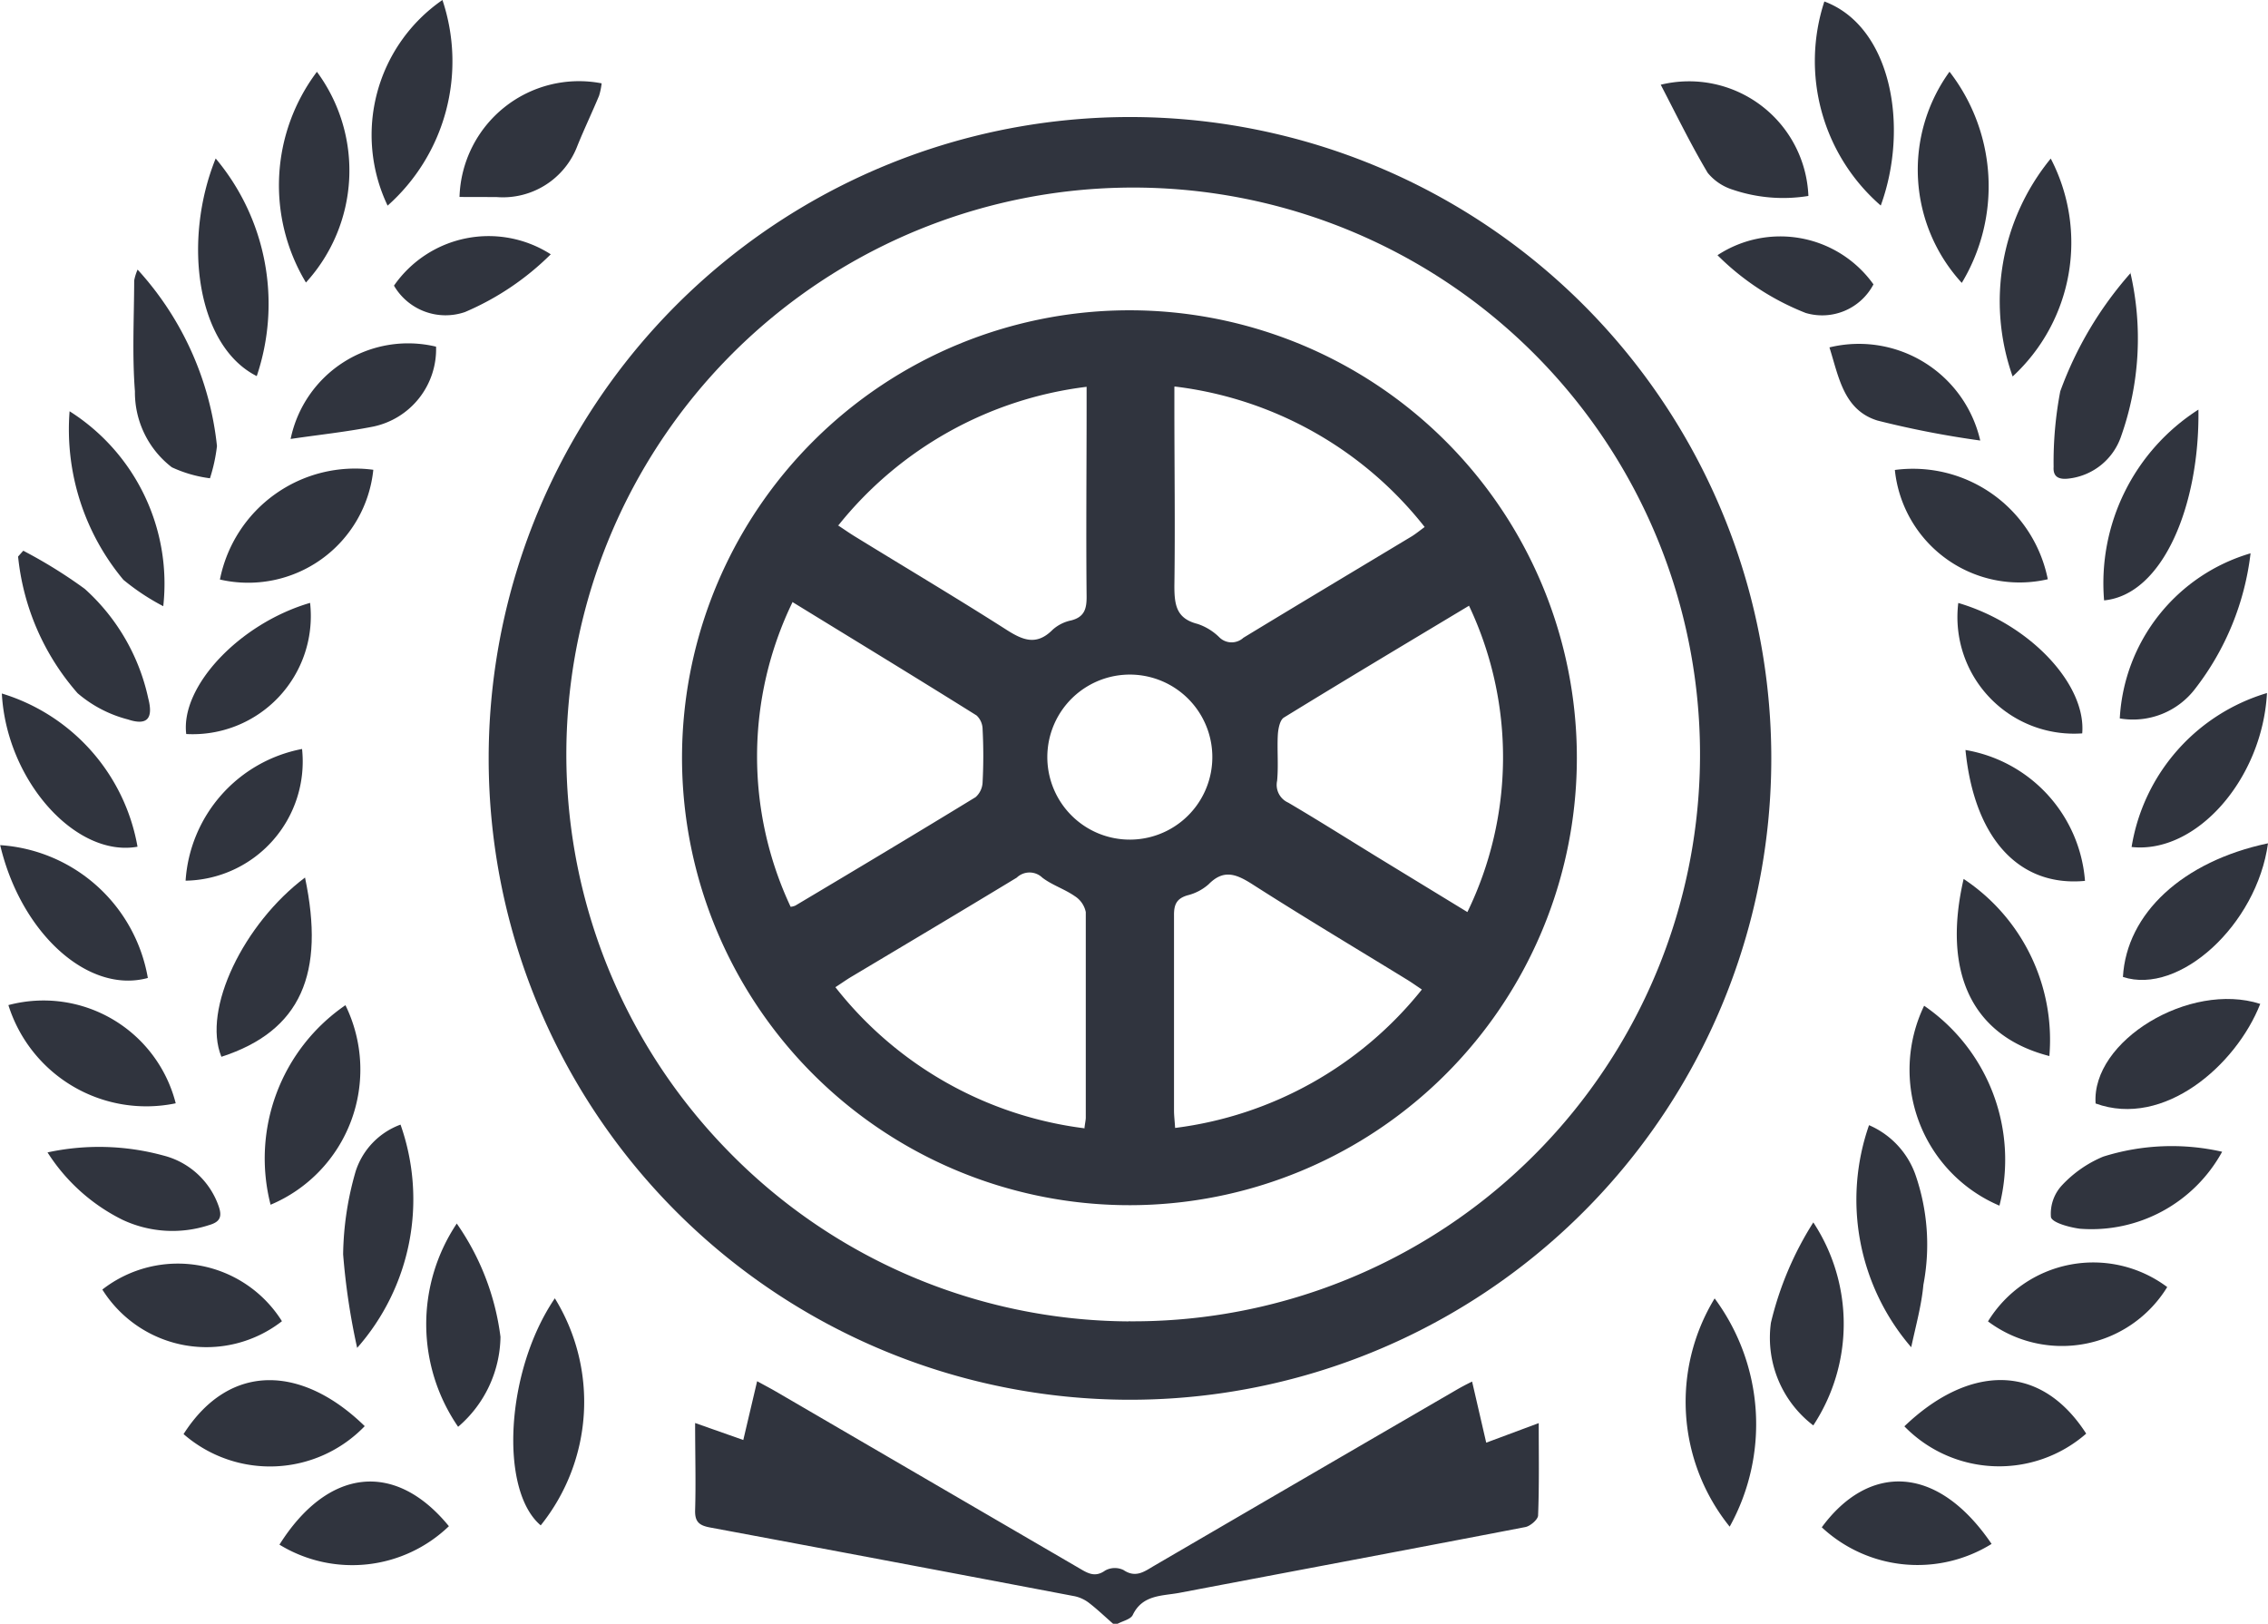
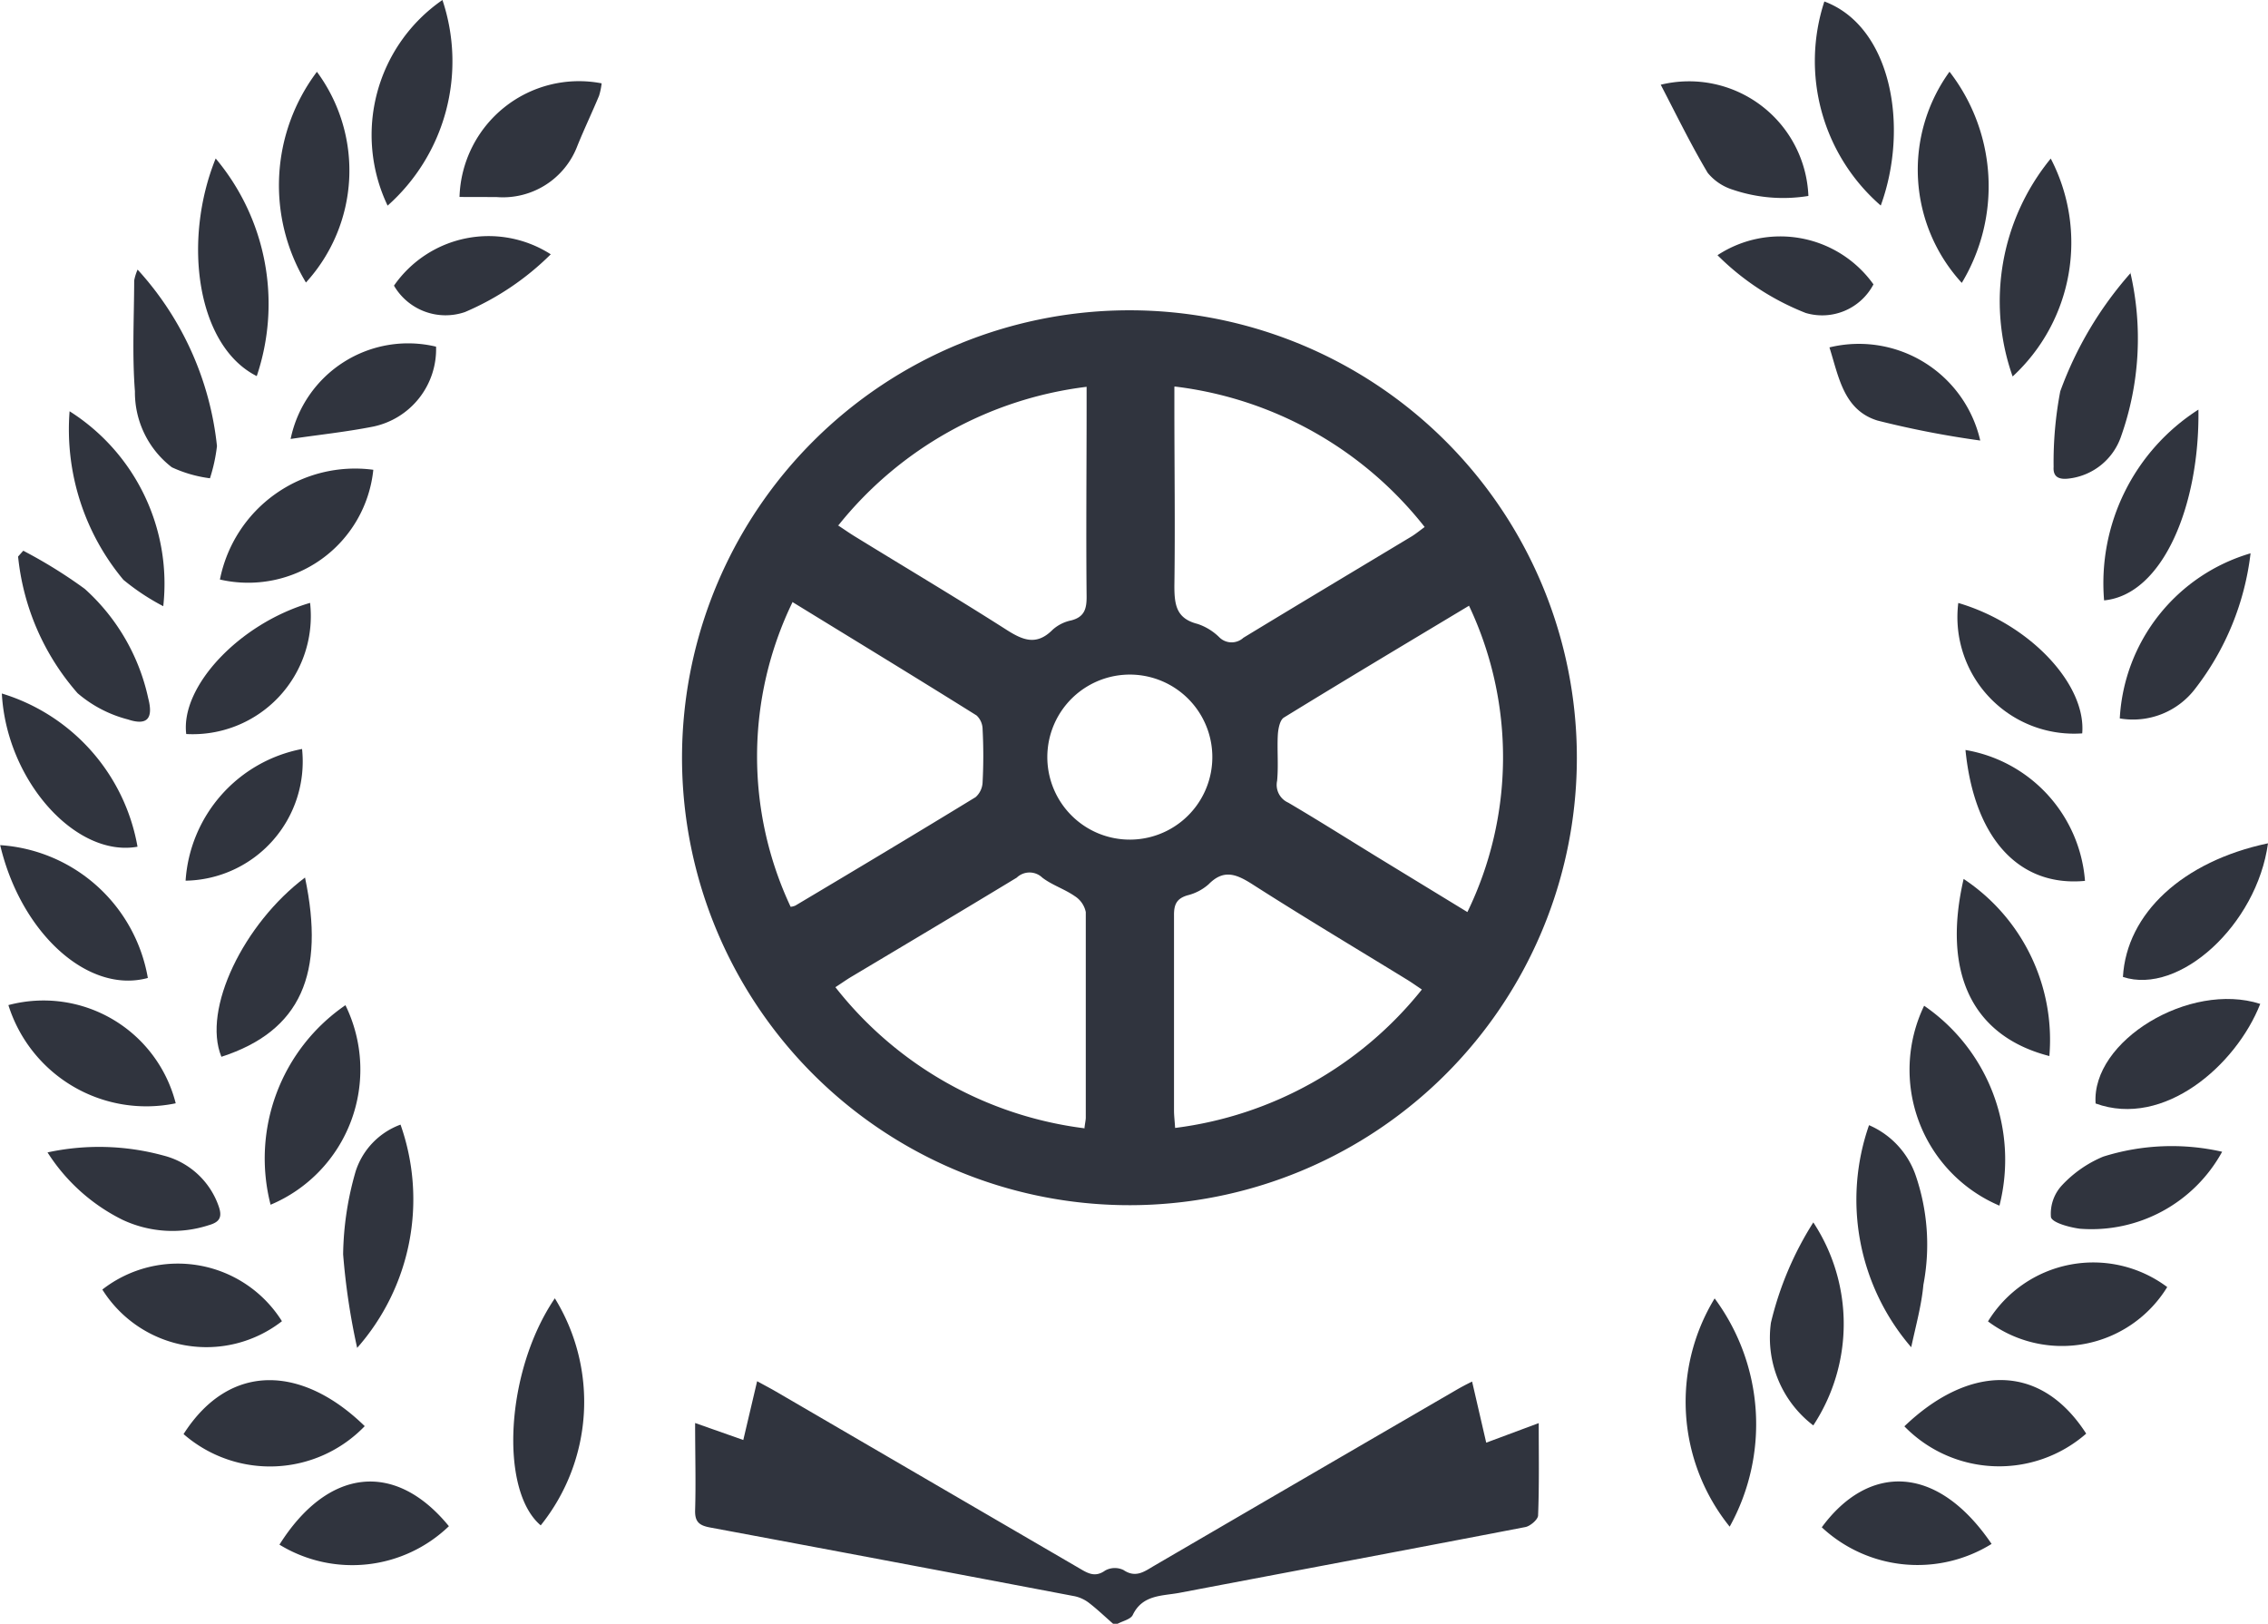
<svg xmlns="http://www.w3.org/2000/svg" width="24.575" height="17.593" viewBox="0 0 24.575 17.593">
  <g data-name="Group 2196">
    <path data-name="Path 4175" d="M808.79 592.746c-.086-.075-.167-.153-.256-.222a.392.392 0 0 0-.159-.076q-1.975-.376-3.952-.745c-.119-.022-.166-.062-.162-.189.009-.3 0-.6 0-.943l.522.184.15-.637c.074.041.138.074.2.11l3.286 1.914c.092.054.173.107.284.028a.216.216 0 0 1 .2-.006c.135.091.23.013.335-.048q1.627-.949 3.255-1.894c.058-.034.117-.066.187-.1l.153.662.569-.212c0 .35.006.676-.007 1 0 .043-.083.115-.136.126-1.25.241-2.5.475-3.75.713-.186.035-.4.018-.506.24-.024.049-.114.066-.173.1z" transform="translate(-796.729 -575.153)" style="fill:#30343e" />
-     <path data-name="Path 4176" d="M744.055 227.98a6.949 6.949 0 1 1 6.936 6.955 6.949 6.949 0 0 1-6.936-6.955zm6.932 6.105a6.142 6.142 0 1 0-4.344-1.852 6.107 6.107 0 0 0 4.344 1.853z" transform="translate(-738.76 -219.769)" style="fill:#30343e" />
    <path data-name="Path 4177" d="M1160.005 482.811a1.6 1.6 0 0 1-.816-2.166 2.023 2.023 0 0 1 .816 2.166z" transform="translate(-1138.34 -469.748)" style="fill:#30343e" />
    <path data-name="Path 4178" d="M678.813 480.467a1.588 1.588 0 0 1-.811 2.162 2.013 2.013 0 0 1 .811-2.162z" transform="translate(-675.07 -469.576)" style="fill:#30343e" />
    <path data-name="Path 4179" d="M1201.207 266.854a3.174 3.174 0 0 1-.1 1.77.681.681 0 0 1-.577.461c-.1.01-.162-.02-.155-.126a4.088 4.088 0 0 1 .072-.82 3.985 3.985 0 0 1 .765-1.285z" transform="translate(-1178.123 -263.899)" style="fill:#30343e" />
    <path data-name="Path 4180" d="M640.454 265.945a3.354 3.354 0 0 1 .86 1.912 1.813 1.813 0 0 1-.076.349 1.4 1.4 0 0 1-.413-.119 1.024 1.024 0 0 1-.4-.823c-.031-.4-.009-.8-.008-1.2a.529.529 0 0 1 .037-.119z" transform="translate(-638.963 -263.024)" style="fill:#30343e" />
    <path data-name="Path 4181" d="M1219.713 350.484a1.976 1.976 0 0 1 1.417-1.789 2.955 2.955 0 0 1-.6 1.467.846.846 0 0 1-.817.322z" transform="translate(-1196.744 -342.7)" style="fill:#30343e" />
    <path data-name="Path 4182" d="M702.25 515.317a2.433 2.433 0 0 1-.47 2.419 7.362 7.362 0 0 1-.152-1.014 3.369 3.369 0 0 1 .136-.9.8.8 0 0 1 .486-.505z" transform="translate(-697.91 -503.132)" style="fill:#30343e" />
    <path data-name="Path 4183" d="M606.849 347.9a5.231 5.231 0 0 1 .666.413 2.226 2.226 0 0 1 .688 1.185c.057.219-.009.3-.22.23a1.357 1.357 0 0 1-.545-.284 2.648 2.648 0 0 1-.645-1.481z" transform="translate(-606.597 -341.933)" style="fill:#30343e" />
    <path data-name="Path 4184" d="M1143.788 517.863a2.448 2.448 0 0 1-.457-2.406.92.92 0 0 1 .5.529 2.31 2.31 0 0 1 .089 1.2c-.02.221-.08.435-.132.677z" transform="translate(-1123.079 -503.266)" style="fill:#30343e" />
    <path data-name="Path 4185" d="M751.677 565.981a2.137 2.137 0 0 1-.153 2.46c-.45-.38-.382-1.675.153-2.46z" transform="translate(-745.665 -551.914)" style="fill:#30343e" />
    <path data-name="Path 4186" d="M1093.546 565.982a2.29 2.29 0 0 1 .163 2.473 2.155 2.155 0 0 1-.163-2.473z" transform="translate(-1074.967 -551.914)" style="fill:#30343e" />
    <path data-name="Path 4187" d="M1156.93 590.279c.665-.639 1.453-.724 1.97.079a1.433 1.433 0 0 1-1.97-.079z" transform="translate(-1136.295 -574.825)" style="fill:#30343e" />
    <path data-name="Path 4188" d="M655.087 590.431c.508-.795 1.3-.734 1.963-.086a1.425 1.425 0 0 1-1.963.086z" transform="translate(-653.098 -574.893)" style="fill:#30343e" />
    <path data-name="Path 4189" d="M605.84 479.82a1.566 1.566 0 0 1-1.813-1.064 1.478 1.478 0 0 1 1.813 1.064z" transform="translate(-603.936 -467.866)" style="fill:#30343e" />
    <path data-name="Path 4190" d="M1212.7 479.752c-.047-.679 1.02-1.325 1.784-1.079-.262.666-1.044 1.348-1.784 1.079z" transform="translate(-1189.993 -467.796)" style="fill:#30343e" />
    <path data-name="Path 4191" d="M711.285 187.324a2.091 2.091 0 0 1-.594 2.228 1.777 1.777 0 0 1 .594-2.228z" transform="translate(-706.491 -187.324)" style="fill:#30343e" />
    <path data-name="Path 4192" d="M1131.909 189.95a2.073 2.073 0 0 1-.611-2.211c.727.271.921 1.361.611 2.211z" transform="translate(-1111.53 -187.723)" style="fill:#30343e" />
    <path data-name="Path 4193" d="M735.552 212.5a1.295 1.295 0 0 1 1.54-1.231.725.725 0 0 1-.028.135c-.076.182-.161.36-.235.543a.863.863 0 0 1-.877.554z" transform="translate(-730.573 -210.366)" style="fill:#30343e" />
    <path data-name="Path 4194" d="M1085.87 211.718a1.294 1.294 0 0 1 1.6 1.205 1.7 1.7 0 0 1-.82-.068.57.57 0 0 1-.271-.182c-.179-.3-.332-.614-.509-.955z" transform="translate(-1067.875 -210.8)" style="fill:#30343e" />
    <path data-name="Path 4195" d="M1184.5 235.919a2.441 2.441 0 0 1 .413-2.361 1.972 1.972 0 0 1-.413 2.361z" transform="translate(-1162.692 -231.84)" style="fill:#30343e" />
    <path data-name="Path 4196" d="M1181.37 556.629a1.338 1.338 0 0 1 1.942-.372 1.338 1.338 0 0 1-1.942.372z" transform="translate(-1159.829 -542.312)" style="fill:#30343e" />
    <path data-name="Path 4197" d="M659.528 233.535a2.451 2.451 0 0 1 .445 2.358c-.652-.328-.806-1.467-.445-2.358z" transform="translate(-657.191 -231.818)" style="fill:#30343e" />
    <path data-name="Path 4198" d="M633.327 556.743a1.331 1.331 0 0 1-1.946-.343 1.331 1.331 0 0 1 1.946.343z" transform="translate(-630.272 -542.428)" style="fill:#30343e" />
    <path data-name="Path 4199" d="M683.6 210.543a2.043 2.043 0 0 1 .119-2.283 1.8 1.8 0 0 1-.119 2.283z" transform="translate(-680.285 -207.482)" style="fill:#30343e" />
    <path data-name="Path 4200" d="M1161.287 208.236a2.028 2.028 0 0 1 .133 2.288 1.813 1.813 0 0 1-.133-2.288z" transform="translate(-1140.163 -207.459)" style="fill:#30343e" />
    <path data-name="Path 4201" d="M667.349 324.3a1.363 1.363 0 0 1-1.662 1.189 1.493 1.493 0 0 1 1.662-1.189z" transform="translate(-663.304 -319.21)" style="fill:#30343e" />
-     <path data-name="Path 4202" d="M1154.22 324.215a1.49 1.49 0 0 1 1.657 1.184 1.358 1.358 0 0 1-1.657-1.183z" transform="translate(-1133.688 -319.123)" style="fill:#30343e" />
    <path data-name="Path 4203" d="M1118.051 543.81a2 2 0 0 1 0 2.2 1.193 1.193 0 0 1-.459-1.113 3.567 3.567 0 0 1 .459-1.086z" transform="translate(-1098.403 -530.566)" style="fill:#30343e" />
-     <path data-name="Path 4204" d="M726.164 544.107a2.744 2.744 0 0 1 .475 1.23 1.306 1.306 0 0 1-.459.974 1.961 1.961 0 0 1-.016-2.2z" transform="translate(-721.216 -530.852)" style="fill:#30343e" />
    <path data-name="Path 4205" d="M603.143 435.226c-.647.177-1.375-.486-1.6-1.439a1.74 1.74 0 0 1 1.6 1.439z" transform="translate(-601.541 -424.63)" style="fill:#30343e" />
-     <path data-name="Path 4206" d="M1222.249 433.259c-.121.884-.961 1.649-1.572 1.448.04-.69.649-1.253 1.572-1.448z" transform="translate(-1197.674 -424.122)" style="fill:#30343e" />
+     <path data-name="Path 4206" d="M1222.249 433.259c-.121.884-.961 1.649-1.572 1.448.04-.69.649-1.253 1.572-1.448" transform="translate(-1197.674 -424.122)" style="fill:#30343e" />
    <path data-name="Path 4207" d="M1172.332 443.643a2.092 2.092 0 0 1 .929 1.919c-.847-.218-1.161-.915-.929-1.919z" transform="translate(-1151.055 -434.12)" style="fill:#30343e" />
    <path data-name="Path 4208" d="M665.672 443.246c.218 1.036-.04 1.662-.906 1.942-.211-.515.244-1.444.906-1.942z" transform="translate(-662.367 -433.738)" style="fill:#30343e" />
    <path data-name="Path 4209" d="M602.083 389.57a2.118 2.118 0 0 1 1.47 1.66c-.669.12-1.42-.717-1.47-1.66z" transform="translate(-602.063 -382.056)" style="fill:#30343e" />
-     <path data-name="Path 4210" d="M1223.2 391.115a2.089 2.089 0 0 1 1.467-1.668c-.051.935-.767 1.745-1.467 1.668z" transform="translate(-1200.103 -381.938)" style="fill:#30343e" />
    <path data-name="Path 4211" d="M684.866 619.89a1.511 1.511 0 0 1-1.836.2c.523-.83 1.253-.914 1.836-.2z" transform="translate(-680.002 -603.354)" style="fill:#30343e" />
    <path data-name="Path 4212" d="M1134.706 620.048a1.522 1.522 0 0 1-1.84-.18c.502-.684 1.245-.696 1.84.18z" transform="translate(-1113.126 -603.32)" style="fill:#30343e" />
    <path data-name="Path 4213" d="M1215.35 306.8c.015 1.036-.385 2.006-1.022 2.067a2.232 2.232 0 0 1 1.022-2.067z" transform="translate(-1191.529 -302.362)" style="fill:#30343e" />
    <path data-name="Path 4214" d="M621.79 307.3a2.211 2.211 0 0 1 1.015 2.112 2.462 2.462 0 0 1-.432-.286 2.544 2.544 0 0 1-.583-1.826z" transform="translate(-621.036 -302.844)" style="fill:#30343e" />
    <path data-name="Path 4215" d="M615.389 521.871a2.646 2.646 0 0 1 1.256.034.857.857 0 0 1 .6.554c.04.117.005.168-.107.2a1.273 1.273 0 0 1-.939-.059 2.03 2.03 0 0 1-.81-.729z" transform="translate(-614.874 -509.385)" style="fill:#30343e" />
    <path data-name="Path 4216" d="M1201.525 521.681a1.614 1.614 0 0 1-1.541.834c-.114-.015-.3-.065-.314-.126a.452.452 0 0 1 .12-.345 1.287 1.287 0 0 1 .446-.31 2.469 2.469 0 0 1 1.289-.053z" transform="translate(-1177.447 -509.202)" style="fill:#30343e" />
    <path data-name="Path 4217" d="M657.084 363.2a1.28 1.28 0 0 1-1.342 1.421c-.064-.515.576-1.197 1.342-1.421z" transform="translate(-653.724 -356.668)" style="fill:#30343e" />
    <path data-name="Path 4218" d="M1172.168 363.168c.772.227 1.387.879 1.343 1.413a1.263 1.263 0 0 1-1.343-1.413z" transform="translate(-1150.949 -356.635)" style="fill:#30343e" />
    <path data-name="Path 4219" d="M1136.707 288.6a10.3 10.3 0 0 1-1.112-.216c-.369-.113-.421-.475-.522-.793a1.349 1.349 0 0 1 1.634 1.009z" transform="translate(-1115.25 -283.827)" style="fill:#30343e" />
    <path data-name="Path 4220" d="M686.313 288.685a1.3 1.3 0 0 1 1.576-1 .857.857 0 0 1-.681.866c-.293.058-.592.089-.895.134z" transform="translate(-683.164 -283.929)" style="fill:#30343e" />
    <path data-name="Path 4221" d="M1176.055 407.475c-.714.068-1.2-.46-1.295-1.418a1.56 1.56 0 0 1 1.295 1.418z" transform="translate(-1153.463 -397.931)" style="fill:#30343e" />
    <path data-name="Path 4222" d="M656.861 405.8a1.291 1.291 0 0 1-1.262 1.427 1.558 1.558 0 0 1 1.262-1.427z" transform="translate(-653.588 -397.685)" style="fill:#30343e" />
    <path data-name="Path 4223" d="M1102.48 256.379a1.24 1.24 0 0 1 1.69.316.628.628 0 0 1-.734.31 2.8 2.8 0 0 1-.956-.626z" transform="translate(-1083.87 -253.614)" style="fill:#30343e" />
    <path data-name="Path 4224" d="M718.152 256.522a2.967 2.967 0 0 1-.929.625.647.647 0 0 1-.769-.286 1.248 1.248 0 0 1 1.7-.339z" transform="translate(-712.185 -253.766)" style="fill:#30343e" />
    <path data-name="Path 4225" d="M805.31 277.8a4.848 4.848 0 1 1-3.437 1.412 4.848 4.848 0 0 1 3.437-1.412zm3.664 3.2c-.679.408-1.346.806-2.008 1.213-.043.027-.061.121-.065.186-.009.165.008.332-.008.5a.21.21 0 0 0 .12.235c.357.21.706.432 1.059.647l.883.539a3.837 3.837 0 0 0 .018-3.318zm-7.332-.037a3.829 3.829 0 0 0-.02 3.3.175.175 0 0 0 .051-.013c.652-.388 1.305-.779 1.953-1.175a.227.227 0 0 0 .076-.163c.01-.19.01-.381 0-.571a.208.208 0 0 0-.065-.151c-.66-.413-1.324-.817-2-1.232zm3.164 5.693c.008-.06.014-.086.014-.108v-2.228a.268.268 0 0 0-.12-.173c-.111-.077-.247-.12-.351-.2a.2.2 0 0 0-.277 0c-.6.364-1.2.721-1.8 1.079-.051.031-.1.066-.165.108a4.074 4.074 0 0 0 2.7 1.529zm.974-8.028v.229c0 .643.009 1.286 0 1.929 0 .208.022.354.251.412a.608.608 0 0 1 .235.144.189.189 0 0 0 .262.006c.607-.369 1.218-.734 1.826-1.1.043-.027.086-.062.138-.1a4.061 4.061 0 0 0-2.707-1.522zm-3.648 1.5c.079.052.134.091.192.126.543.334 1.09.659 1.625 1 .183.118.334.187.513.006a.431.431 0 0 1 .2-.1c.143-.037.168-.125.167-.259-.007-.687 0-1.373 0-2.06v-.212a4.079 4.079 0 0 0-2.689 1.5zm6.334 5.034c-.075-.05-.125-.086-.177-.117-.559-.343-1.122-.679-1.673-1.032-.173-.109-.306-.156-.466.007a.542.542 0 0 1-.229.119c-.117.035-.146.1-.145.216v2.115c0 .054.007.108.012.189a4.074 4.074 0 0 0 2.674-1.5zm-3.159-1.627a.894.894 0 1 0-.636-.256.892.892 0 0 0 .636.256z" transform="translate(-793.055 -274.438)" style="fill:#30343e" />
  </g>
</svg>